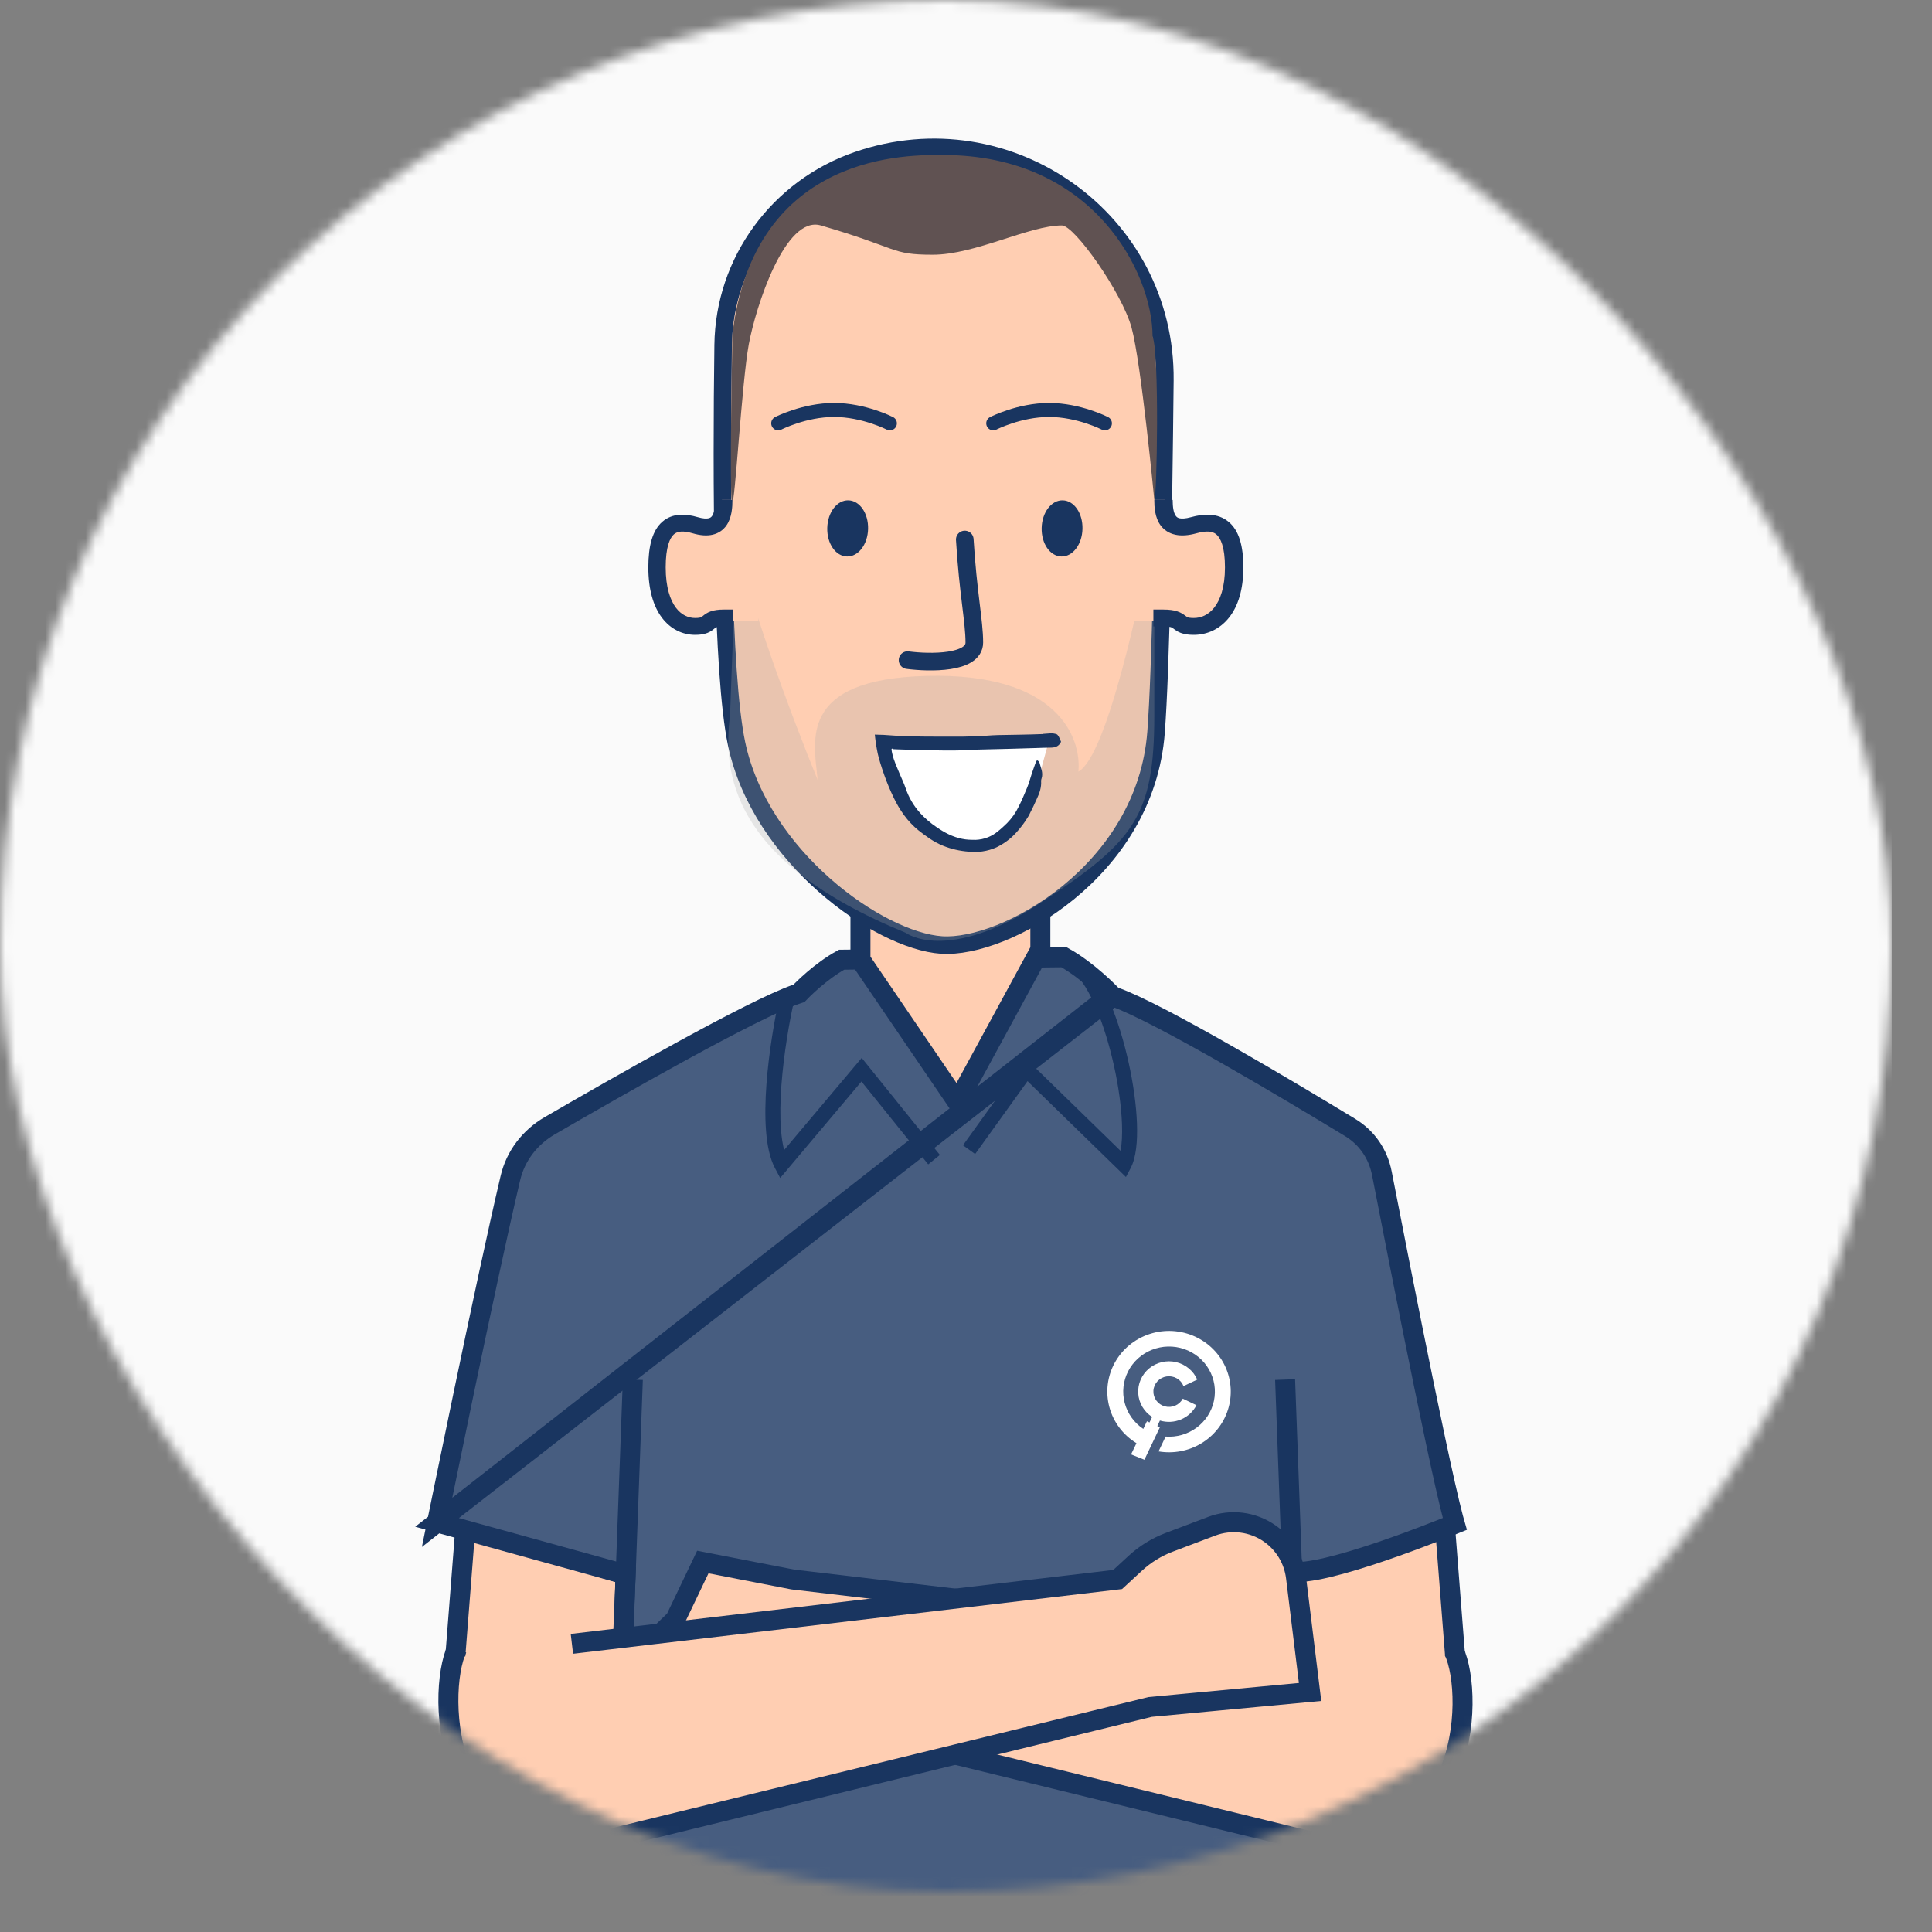
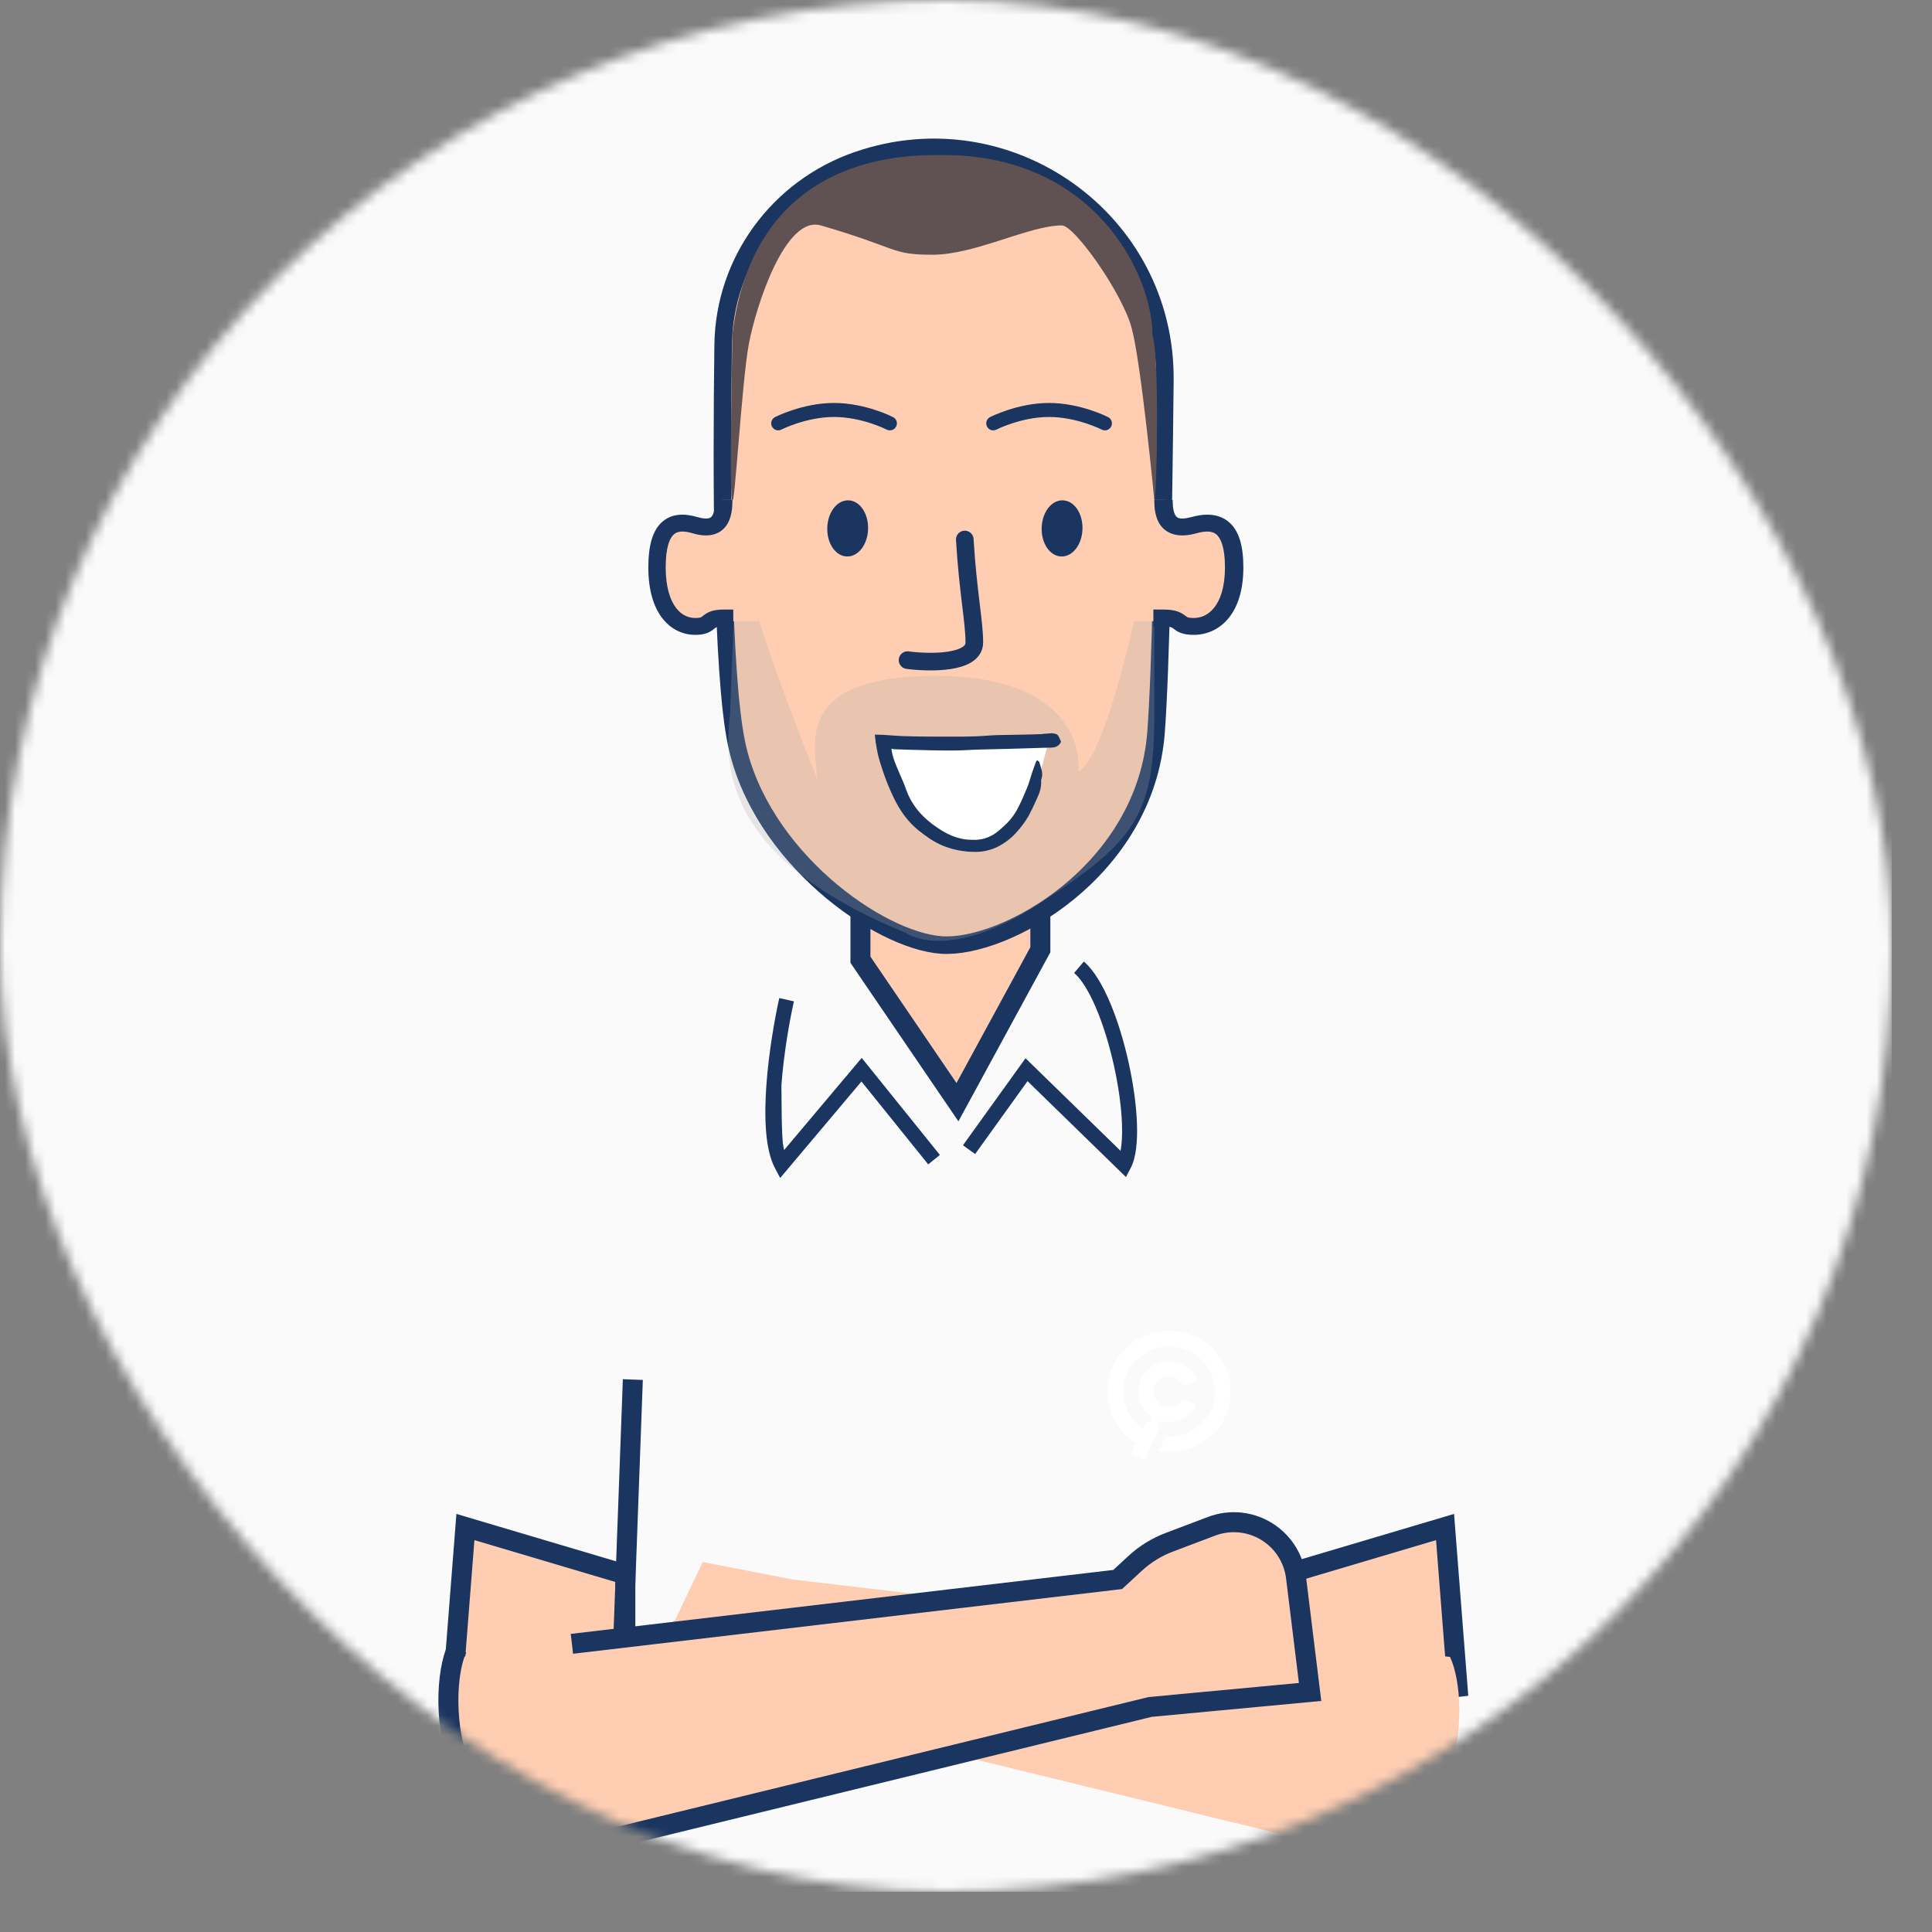
<svg xmlns="http://www.w3.org/2000/svg" width="192" height="192" viewBox="0 0 192 192" fill="none">
  <rect x="0" y="0" width="192" height="192" fill="#808080" stroke="none" />
  <mask id="mask0_13991_91405" style="mask-type:alpha" maskUnits="userSpaceOnUse" x="0" y="0" width="188" height="188">
    <rect width="188" height="188" rx="94" fill="#FAFAFA" />
  </mask>
  <g mask="url(#mask0_13991_91405)">
    <rect width="188" height="188" fill="#FAFAFA" />
    <path d="M45.01 167.649L46.252 151.754L62.146 156.473V169.635L45.01 167.649Z" fill="#FFCEB2" stroke="#193560" stroke-width="1.987" />
    <path d="M144.849 167.649L143.607 151.754L127.712 156.473V169.635L144.849 167.649Z" fill="#FFCEB2" stroke="#193560" stroke-width="1.987" />
-     <path d="M43.436 151.292L61.417 156.26L62.178 156.47L62.145 157.259L59.588 218.81H59.603H59.656H59.711H59.767H59.823H59.882H59.941H60.001H60.063H60.126H60.19H60.256H60.322H60.39H60.459H60.529H60.6H60.673H60.746H60.821H60.897H60.974H61.052H61.131H61.212H61.293H61.376H61.459H61.544H61.63H61.717H61.806H61.895H61.985H62.076H62.169H62.262H62.357H62.453H62.549H62.647H62.746H62.845H62.946H63.048H63.151H63.255H63.36H63.465H63.572H63.68H63.789H63.899H64.01H64.121H64.234H64.348H64.462H64.578H64.695H64.812H64.93H65.05H65.17H65.291H65.413H65.536H65.66H65.785H65.91H66.037H66.165H66.293H66.422H66.552H66.683H66.815H66.947H67.081H67.215H67.35H67.486H67.623H67.761H67.899H68.038H68.178H68.319H68.461H68.603H68.746H68.89H69.035H69.18H69.327H69.474H69.621H69.77H69.919H70.069H70.22H70.371H70.523H70.676H70.83H70.984H71.139H71.295H71.451H71.608H71.766H71.924H72.083H72.243H72.403H72.565H72.726H72.888H73.052H73.215H73.379H73.544H73.71H73.876H74.042H74.21H74.377H74.546H74.715H74.884H75.055H75.225H75.397H75.568H75.741H75.914H76.087H76.261H76.436H76.611H76.787H76.963H77.139H77.317H77.494H77.672H77.851H78.03H78.21H78.39H78.57H78.751H78.933H79.115H79.297H79.48H79.663H79.847H80.031H80.215H80.4H80.585H80.771H80.957H81.144H81.331H81.518H81.706H81.894H82.082H82.271H82.46H82.65H82.84H83.03H83.22H83.411H83.603H83.794H83.986H84.178H84.371H84.563H84.756H84.95H85.143H85.337H85.531H85.726H85.921H86.116H86.311H86.506H86.702H86.898H87.094H87.291H87.487H87.684H87.881H88.079H88.276H88.474H88.672H88.87H89.068H89.266H89.465H89.664H89.863H90.062H90.261H90.46H90.66H90.86H91.059H91.259H91.46H91.66H91.86H92.06H92.261H92.461H92.662H92.863H93.063H93.264H93.465H93.666H93.867H94.068H94.269H94.471H94.672H94.873H95.074H95.276H95.477H95.678H95.88H96.081H96.282H96.484H96.685H96.886H97.088H97.289H97.49H97.691H97.892H98.093H98.294H98.495H98.696H98.897H99.097H99.298H99.498H99.699H99.899H100.099H100.299H100.499H100.699H100.899H101.099H101.298H101.497H101.697H101.896H102.094H102.293H102.492H102.69H102.888H103.086H103.284H103.482H103.679H103.876H104.073H104.27H104.467H104.663H104.859H105.055H105.251H105.446H105.641H105.836H106.031H106.225H106.419H106.613H106.806H107H107.193H107.385H107.578H107.77H107.961H108.153H108.344H108.535H108.725H108.915H109.105H109.294H109.483H109.672H109.86H110.048H110.235H110.423H110.609H110.796H110.982H111.167H111.352H111.537H111.722H111.905H112.089H112.272H112.455H112.637H112.818H113H113.18H113.361H113.541H113.72H113.899H114.077H114.255H114.433H114.61H114.786H114.962H115.137H115.312H115.487H115.66H115.834H116.006H116.179H116.35H116.521H116.692H116.862H117.031H117.2H117.368H117.536H117.703H117.869H118.035H118.2H118.364H118.528H118.692H118.854H119.016H119.178H119.339H119.499H119.658H119.817H119.975H120.132H120.289H120.445H120.601H120.755H120.909H121.063H121.215H121.367H121.518H121.668H121.818H121.967H122.115H122.263H122.409H122.555H122.7H122.845H122.989H123.131H123.273H123.415H123.555H123.695H123.834H123.972H124.109H124.246H124.381H124.516H124.65H124.783H124.915H125.047H125.177H125.307H125.436H125.564H125.691H125.817H125.942H126.067H126.19H126.313H126.434H126.555H126.675H126.794H126.912H127.029H127.145H127.26H127.374H127.488H127.6H127.711H127.822H127.931H128.04H128.147H128.253H128.359H128.463H128.567H128.669H128.771H128.871H128.97H129.069H129.166H129.262H129.357H129.451H129.544H129.636H129.727H129.817H129.906H129.994H130.08H130.166H130.25H130.333H130.415H130.497H130.576H130.655H130.733H130.79C130.659 215.569 130.163 205.126 129.62 193.706C129.545 192.124 129.469 190.523 129.393 188.92C128.678 173.863 127.96 158.615 127.96 157.218V156.224H128.954C129.928 156.224 131.432 155.931 133.217 155.444C134.976 154.965 136.921 154.322 138.741 153.674C140.558 153.027 142.239 152.38 143.466 151.894C143.898 151.722 144.274 151.571 144.578 151.447C144.529 151.277 144.477 151.088 144.422 150.883C144.208 150.076 143.943 148.967 143.643 147.644C143.042 144.994 142.292 141.443 141.509 137.631C139.944 130.006 138.243 121.31 137.333 116.626C136.954 114.674 135.849 113.064 134.16 112.037C131.192 110.232 126.425 107.37 121.851 104.766C117.24 102.142 112.926 99.841 110.814 99.1L110.585 99.02L43.436 151.292ZM43.436 151.292L43.469 151.129C43.609 150.44 43.812 149.444 44.064 148.215C44.567 145.757 45.265 142.367 46.041 138.643C47.595 131.191 49.462 122.411 50.724 117.063C51.241 114.87 52.656 113.023 54.628 111.877C57.874 109.993 62.964 107.069 67.781 104.437C72.636 101.783 77.107 99.486 79.171 98.794L79.404 98.716L79.574 98.539L79.574 98.539L79.574 98.539L79.574 98.539L79.577 98.535L79.592 98.52C79.606 98.505 79.628 98.483 79.657 98.454C79.715 98.396 79.802 98.309 79.915 98.201C80.141 97.983 80.467 97.679 80.866 97.338C81.622 96.692 82.609 95.936 83.64 95.375L105.741 95.132C106.924 95.789 108.06 96.677 108.93 97.436C109.388 97.835 109.763 98.19 110.024 98.445C110.154 98.572 110.254 98.674 110.322 98.743C110.355 98.777 110.381 98.803 110.397 98.82L110.415 98.839L110.419 98.843L110.419 98.843L110.419 98.843L110.419 98.844L43.436 151.292Z" fill="#475D80" stroke="#193560" stroke-width="1.987" />
    <path d="M118.775 132.834C117.359 132.183 115.743 132.088 114.258 132.57C112.773 133.052 111.531 134.073 110.786 135.424C110.041 136.776 109.849 138.357 110.249 139.843C110.65 141.33 111.612 142.61 112.94 143.422L112.403 144.539L113.73 145.067L114.23 144.018L114.906 142.599L115.268 141.84L115.01 141.721L115.271 141.173C115.962 141.38 116.706 141.341 117.37 141.062C118.035 140.783 118.578 140.282 118.903 139.647L117.545 138.997C117.381 139.306 117.115 139.551 116.791 139.691C116.466 139.831 116.103 139.857 115.761 139.765C115.419 139.673 115.12 139.468 114.913 139.185C114.706 138.902 114.604 138.558 114.624 138.21C114.643 137.863 114.784 137.532 115.022 137.273C115.26 137.015 115.58 136.845 115.93 136.791C116.28 136.737 116.639 136.803 116.945 136.977C117.252 137.152 117.489 137.424 117.616 137.75L118.981 137.104C118.792 136.672 118.503 136.291 118.137 135.989C117.771 135.688 117.339 135.474 116.874 135.366C116.41 135.258 115.926 135.259 115.462 135.368C114.997 135.476 114.565 135.69 114.2 135.993C113.835 136.295 113.547 136.677 113.358 137.108C113.17 137.54 113.087 138.008 113.116 138.477C113.145 138.946 113.285 139.401 113.524 139.807C113.764 140.213 114.097 140.558 114.497 140.815L114.236 141.362L113.981 141.244L113.619 142.003C112.705 141.391 112.047 140.474 111.77 139.421C111.493 138.369 111.614 137.253 112.112 136.282C112.609 135.311 113.449 134.551 114.474 134.144C115.499 133.736 116.64 133.71 117.684 134.069C118.728 134.427 119.603 135.147 120.147 136.094C120.691 137.041 120.866 138.149 120.64 139.214C120.414 140.278 119.802 141.225 118.918 141.879C118.035 142.532 116.94 142.847 115.837 142.765L115.135 144.24C116.599 144.489 118.104 144.207 119.373 143.446C120.641 142.685 121.585 141.498 122.03 140.104C122.475 138.71 122.39 137.205 121.792 135.868C121.193 134.531 120.121 133.453 118.775 132.835V132.834Z" fill="white" />
-     <path fill-rule="evenodd" clip-rule="evenodd" d="M76.169 107.746C76.406 104.534 76.984 101.243 77.445 99.188L78.899 99.514C78.45 101.515 77.886 104.731 77.655 107.856C77.54 109.418 77.509 110.941 77.614 112.268C77.674 113.036 77.778 113.715 77.926 114.288L85.636 105.133L93.406 114.778L92.245 115.713L85.61 107.477L77.534 117.067L77.017 116.091C76.499 115.112 76.239 113.798 76.128 112.385C76.016 110.956 76.05 109.352 76.169 107.746Z" fill="#193560" />
+     <path fill-rule="evenodd" clip-rule="evenodd" d="M76.169 107.746C76.406 104.534 76.984 101.243 77.445 99.188L78.899 99.514C78.45 101.515 77.886 104.731 77.655 107.856C77.674 113.036 77.778 113.715 77.926 114.288L85.636 105.133L93.406 114.778L92.245 115.713L85.61 107.477L77.534 117.067L77.017 116.091C76.499 115.112 76.239 113.798 76.128 112.385C76.016 110.956 76.05 109.352 76.169 107.746Z" fill="#193560" />
    <path fill-rule="evenodd" clip-rule="evenodd" d="M110.334 99.681C109.602 97.942 108.721 96.419 107.715 95.557L106.745 96.688C107.477 97.316 108.249 98.568 108.96 100.259C109.661 101.924 110.266 103.922 110.712 105.944C111.158 107.965 111.439 109.987 111.501 111.698C111.54 112.78 111.488 113.684 111.362 114.372L101.915 105.167L95.698 113.817L96.908 114.687L102.115 107.442L111.893 116.971L112.359 116.091C112.906 115.058 113.054 113.42 112.99 111.644C112.924 109.825 112.628 107.712 112.167 105.623C111.707 103.534 111.077 101.447 110.334 99.681Z" fill="#193560" />
    <path d="M59.911 218.065L62.891 137.101" stroke="#193560" stroke-width="1.987" />
-     <path d="M130.692 218.065L127.712 137.101" stroke="#193560" stroke-width="1.987" />
    <path d="M129.451 182.798C145.842 186.275 146.256 169.222 144.104 164.668L128.641 162.846L78.786 156.969L69.846 155.231L67.114 160.943L59.663 168.145L75.558 169.636L129.451 182.798Z" fill="#FFCEB2" />
-     <path d="M144.482 164.065C146.634 168.618 145.842 186.275 129.45 182.798L75.557 169.636L59.663 168.145L67.113 160.943L69.845 155.231L78.786 156.969L128.641 162.846" stroke="#193560" stroke-width="1.987" />
    <path d="M60.408 182.798C44.016 186.275 43.602 169.221 45.755 164.668L111.072 156.969L112.81 155.365C113.795 154.456 114.945 153.745 116.198 153.271L120.412 151.677C122.338 150.948 124.499 151.219 126.186 152.399C127.631 153.411 128.58 154.989 128.795 156.741L130.195 168.145L114.301 169.635L60.408 182.798Z" fill="#FFCEB2" />
    <path d="M45.433 163.804C43.281 168.357 44.016 186.275 60.407 182.798L114.3 169.635L130.195 168.145L128.794 156.741C128.579 154.989 127.631 153.411 126.185 152.399V152.399C124.499 151.219 122.337 150.948 120.412 151.677L116.198 153.271C114.944 153.745 113.794 154.456 112.81 155.365L111.072 156.969L56.835 163.362" stroke="#193560" stroke-width="1.987" />
    <path d="M103.389 86.437L103.389 94.384L95.151 109.534L85.51 95.377L85.51 86.437H103.389Z" fill="#FFCEB2" stroke="#193560" stroke-width="1.987" />
    <path d="M73.197 73.894C71.724 66.855 71.687 47.633 71.865 34.273C71.976 25.95 77.352 18.655 85.218 15.934C100.253 10.733 115.925 21.898 115.765 37.807C115.624 51.824 115.365 66.442 114.888 72.763C113.844 86.602 99.831 94.348 93.564 93.913C87.297 93.478 75.547 85.122 73.197 73.894Z" fill="#FFCEB2" stroke="#193560" stroke-width="1.741" stroke-linecap="round" />
    <path opacity="0.25" d="M107.171 76.677C109.956 75.222 113.36 59.652 114.714 52.048V71.057C114.714 81.139 112.712 83.643 103.399 89.735C94.086 95.828 89.995 92.695 89.995 92.695C72.552 85.558 71.843 76.732 72.552 71.057C72.745 65.602 73.171 54.428 73.325 53.37C73.79 58.263 78.805 71.497 81.255 77.503C80.933 73.811 79.133 67.501 92.091 67.171C105.049 66.84 107.493 73.26 107.171 76.677Z" fill="#A9A9A9" />
    <path d="M92.693 25.314C88.477 25.314 89.435 24.691 81.578 22.404C78.027 21.37 75.113 30.463 74.416 34.206C73.72 37.948 73.021 50.468 72.763 49.872C72.44 49.128 72.817 33.336 72.768 33.372C72.766 33.389 72.764 33.405 72.763 33.422C72.765 33.389 72.767 33.373 72.768 33.372C74.899 14.921 90.608 15.406 93.738 15.406C108.688 15.406 114.54 27.156 114.54 33.422C115.237 35.25 114.975 49.611 114.714 49.698C114.714 49.698 113.409 36.033 112.451 32.552C111.494 29.07 106.775 22.404 105.533 22.404C102.275 22.404 96.909 25.314 92.693 25.314Z" fill="#605252" />
    <path d="M69.036 62.595C70.651 62.595 69.939 61.734 71.745 61.734L73.551 61.734H75.357V51.402V49.68H71.745C71.745 51.115 71.507 53.048 69.036 52.263C67.004 51.617 65.423 52.263 65.423 56.568C65.423 60.873 67.229 62.595 69.036 62.595Z" fill="#FFCEB2" />
    <path fill-rule="evenodd" clip-rule="evenodd" d="M70.42 51.506C70.231 51.55 69.894 51.558 69.334 51.393C68.177 51.051 66.834 50.956 65.808 51.863C64.84 52.719 64.43 54.246 64.43 56.386C64.43 58.593 64.928 60.254 65.781 61.386C66.649 62.538 67.852 63.091 69.083 63.091C69.577 63.091 69.968 63.031 70.302 62.898C70.615 62.774 70.828 62.603 70.951 62.503C70.96 62.495 70.969 62.488 70.978 62.481C71.089 62.393 71.134 62.362 71.215 62.334C71.312 62.3 71.513 62.253 71.926 62.253L72.874 62.253L72.874 60.577L71.926 60.577C71.392 60.577 70.975 60.635 70.627 60.758C70.262 60.886 70.033 61.066 69.882 61.187C69.738 61.302 69.709 61.323 69.65 61.346C69.589 61.371 69.438 61.415 69.083 61.415C68.419 61.415 67.727 61.13 67.173 60.396C66.605 59.642 66.155 58.37 66.155 56.386C66.155 54.334 66.574 53.452 66.969 53.103C67.305 52.805 67.858 52.709 68.833 52.997C69.57 53.214 70.236 53.273 70.823 53.136C71.436 52.993 71.885 52.653 72.189 52.221C72.743 51.434 72.789 50.365 72.789 49.68H71.064C71.064 50.392 70.984 50.963 70.765 51.275C70.683 51.392 70.584 51.468 70.42 51.506Z" fill="#193560" />
    <path d="M118.46 62.595C116.845 62.595 117.557 61.734 115.751 61.734L113.945 61.734H112.139V51.402V49.68H115.751C115.751 51.115 115.989 53.048 118.46 52.263C120.492 51.617 122.073 52.263 122.073 56.568C122.073 60.873 120.267 62.595 118.46 62.595Z" fill="#FFCEB2" />
    <path fill-rule="evenodd" clip-rule="evenodd" d="M117.221 51.506C117.421 51.55 117.778 51.558 118.371 51.393C119.596 51.051 121.018 50.956 122.104 51.863C123.129 52.719 123.563 54.246 123.563 56.386C123.563 58.593 123.036 60.254 122.132 61.386C121.213 62.538 119.94 63.091 118.636 63.091C118.113 63.091 117.699 63.031 117.345 62.898C117.014 62.774 116.789 62.603 116.658 62.503C116.648 62.495 116.639 62.488 116.63 62.481C116.512 62.393 116.465 62.362 116.379 62.334C116.276 62.3 116.063 62.253 115.626 62.253L114.622 62.253L114.622 60.577L115.625 60.577C116.191 60.577 116.632 60.635 117.002 60.758C117.388 60.886 117.63 61.066 117.791 61.187C117.943 61.302 117.974 61.323 118.036 61.346C118.101 61.371 118.261 61.415 118.636 61.415C119.339 61.415 120.072 61.13 120.658 60.396C121.26 59.642 121.736 58.37 121.736 56.386C121.736 54.334 121.292 53.452 120.874 53.103C120.518 52.805 119.933 52.709 118.901 52.997C118.121 53.214 117.415 53.273 116.793 53.136C116.145 52.993 115.669 52.653 115.347 52.221C114.76 51.434 114.712 50.365 114.712 49.68H116.539C116.539 50.392 116.623 50.963 116.855 51.275C116.942 51.392 117.047 51.468 117.221 51.506Z" fill="#193560" />
    <path d="M95.879 53.615C96.195 58.867 96.827 61.752 96.827 63.852C96.827 65.953 92.404 65.895 90.192 65.603" stroke="#193560" stroke-width="1.751" stroke-linecap="round" stroke-linejoin="round" />
    <path d="M86.269 52.562C86.231 54.113 85.293 55.335 84.166 55.302C83.039 55.269 82.175 54.014 82.213 52.463C82.251 50.911 83.189 49.69 84.316 49.723C85.443 49.756 86.306 51.01 86.269 52.562Z" fill="#193560" />
    <path d="M107.575 52.562C107.537 54.113 106.598 55.335 105.472 55.302C104.345 55.269 103.481 54.014 103.519 52.463C103.556 50.911 104.495 49.69 105.622 49.723C106.748 49.756 107.612 51.01 107.575 52.562Z" fill="#193560" />
    <path d="M87.532 73.83L104.276 73.489L103.417 76.62L102.496 79.428L99.279 83.599C98.236 83.876 95.52 84.198 93.003 83.269C90.485 82.34 88.307 76.589 87.532 73.83Z" fill="white" />
    <path d="M103.612 72.952C102.145 73.01 100.669 73.023 99.194 73.051C98.467 73.067 97.741 73.148 97.013 73.176C96.171 73.203 95.332 73.212 94.489 73.207C92.89 73.21 91.289 73.209 89.691 73.153C89.448 73.143 89.205 73.129 88.963 73.11L87.835 73.033L87.23 73.013L87.076 73.008L86.999 73.005L86.961 73.003C86.947 73.005 86.932 72.999 86.939 73.016L86.968 73.281C87.011 73.635 87.051 74.001 87.129 74.381L87.181 74.65L87.22 74.854C87.241 74.961 87.27 75.066 87.296 75.17C87.35 75.381 87.41 75.589 87.472 75.797C87.596 76.213 87.738 76.625 87.882 77.036C88.153 77.803 88.468 78.557 88.826 79.294C89.391 80.47 90.165 81.619 91.272 82.515C92.003 83.093 92.788 83.674 93.714 84.049C94.522 84.375 95.385 84.574 96.267 84.638L96.923 84.661C97.041 84.662 97.16 84.658 97.277 84.647C97.399 84.643 97.52 84.632 97.64 84.613C98.119 84.543 98.584 84.409 99.019 84.213C99.745 83.862 100.391 83.389 100.922 82.818C101.422 82.284 101.857 81.703 102.222 81.085C102.293 80.967 102.343 80.834 102.405 80.716C102.643 80.276 102.837 79.825 103.04 79.382C103.313 78.814 103.507 78.228 103.463 77.611C103.463 77.523 103.48 77.437 103.512 77.355C103.695 76.797 103.423 76.271 103.29 75.754C103.269 75.674 103.143 75.611 103.062 75.545C103.01 75.616 102.966 75.69 102.93 75.768C102.805 76.136 102.66 76.507 102.539 76.874C102.384 77.35 102.261 77.837 102.064 78.301C101.803 78.93 101.542 79.561 101.231 80.165C100.943 80.771 100.548 81.329 100.062 81.819C99.774 82.097 99.49 82.366 99.184 82.606C98.892 82.852 98.558 83.054 98.195 83.203C97.805 83.36 97.386 83.449 96.959 83.465C96.731 83.461 96.5 83.463 96.272 83.449C96.044 83.436 95.818 83.406 95.597 83.359C94.662 83.173 93.838 82.728 93.1 82.218C92.489 81.811 91.934 81.336 91.448 80.806C90.803 80.084 90.316 79.257 90.014 78.368C89.845 77.855 89.594 77.357 89.384 76.846C89.13 76.224 88.836 75.602 88.683 74.947C88.644 74.794 88.615 74.639 88.594 74.484C88.597 74.456 88.61 74.43 88.631 74.409C88.639 74.403 88.648 74.399 88.658 74.398C88.668 74.396 88.678 74.397 88.688 74.4C88.709 74.409 88.729 74.422 88.747 74.436C88.757 74.444 88.762 74.449 88.763 74.453L88.781 74.45L88.816 74.453L88.955 74.46L89.234 74.472C89.606 74.489 89.979 74.499 90.352 74.508C91.833 74.551 93.314 74.591 94.796 74.584C95.624 74.585 96.451 74.512 97.28 74.491L100.245 74.419L102.932 74.339C103.437 74.32 103.936 74.303 104.439 74.298C104.852 74.293 105.194 74.177 105.393 73.813C105.415 73.775 105.45 73.719 105.435 73.69C105.329 73.465 105.257 73.207 105.096 73.032C104.991 72.915 104.751 72.919 104.569 72.868C104.551 72.866 104.532 72.867 104.515 72.871L103.609 72.937L103.612 72.952Z" fill="#193560" />
    <path d="M98.708 42.071C98.708 42.071 101.298 40.742 104.256 40.742C107.214 40.742 109.804 42.071 109.804 42.071" stroke="#193560" stroke-width="1.393" stroke-linecap="round" stroke-linejoin="round" />
    <path d="M77.338 42.071C77.338 42.071 79.928 40.742 82.886 40.742C85.844 40.742 88.434 42.071 88.434 42.071" stroke="#193560" stroke-width="1.393" stroke-linecap="round" stroke-linejoin="round" />
  </g>
</svg>